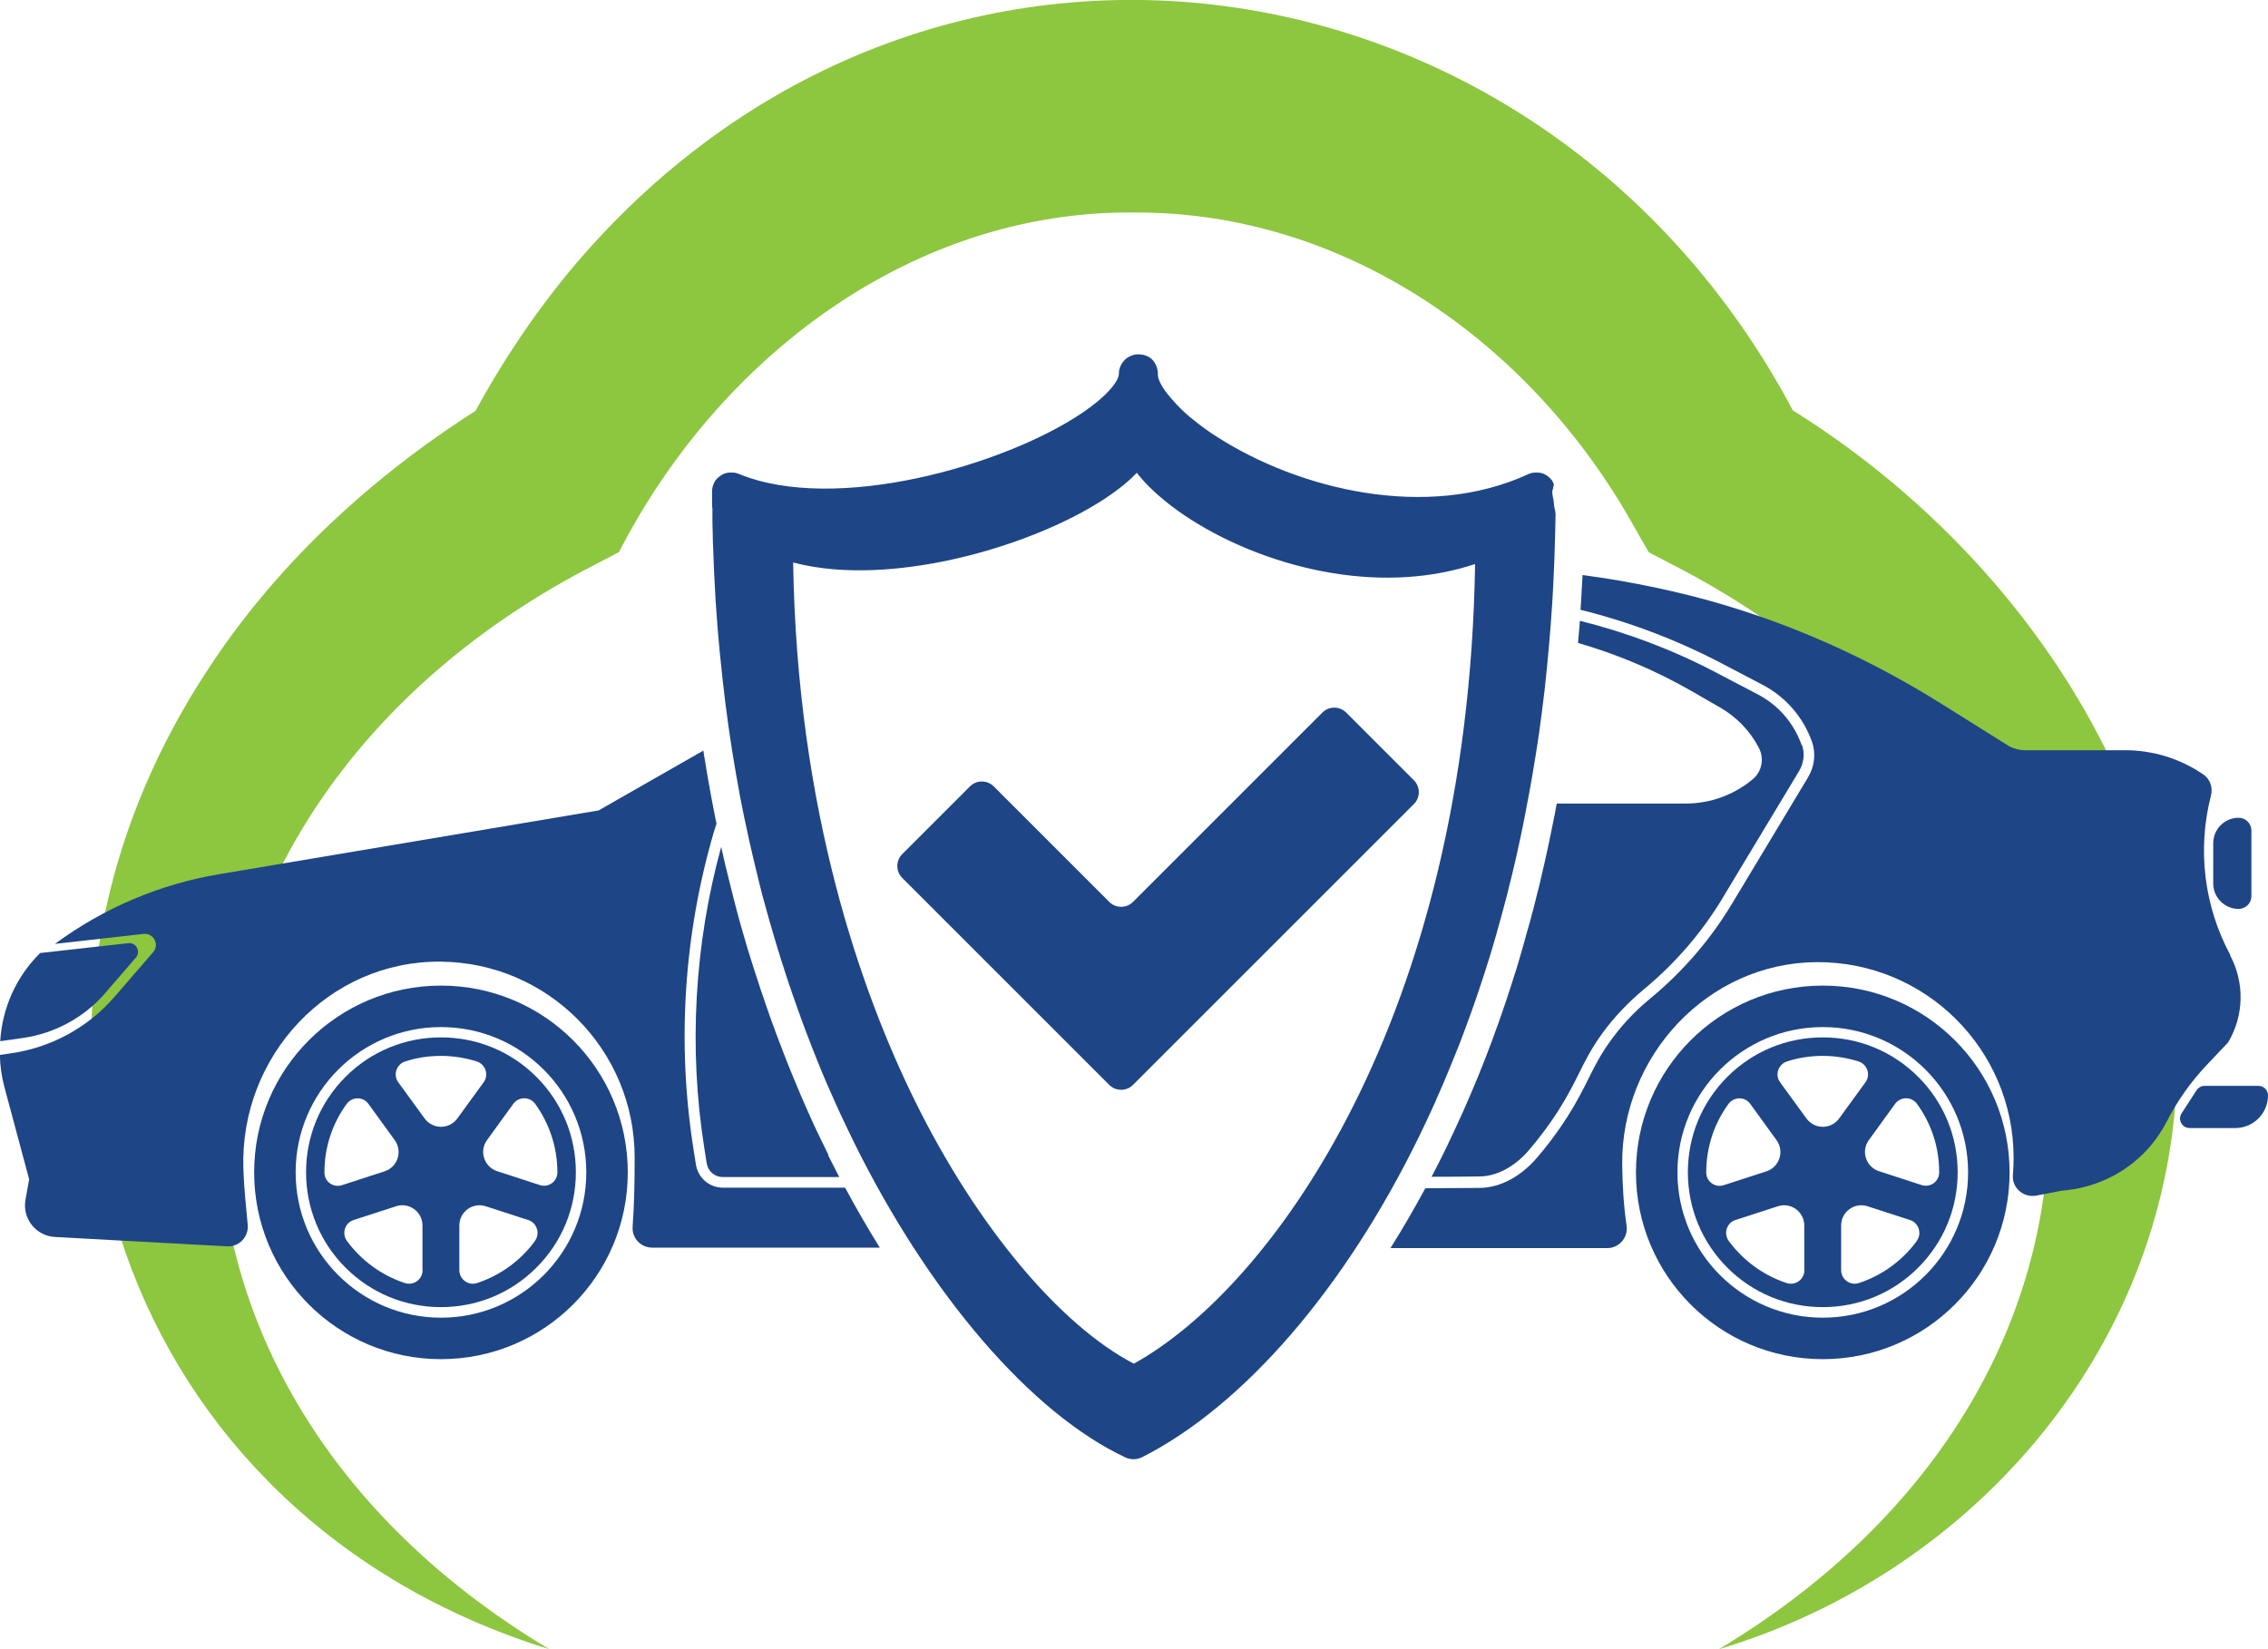
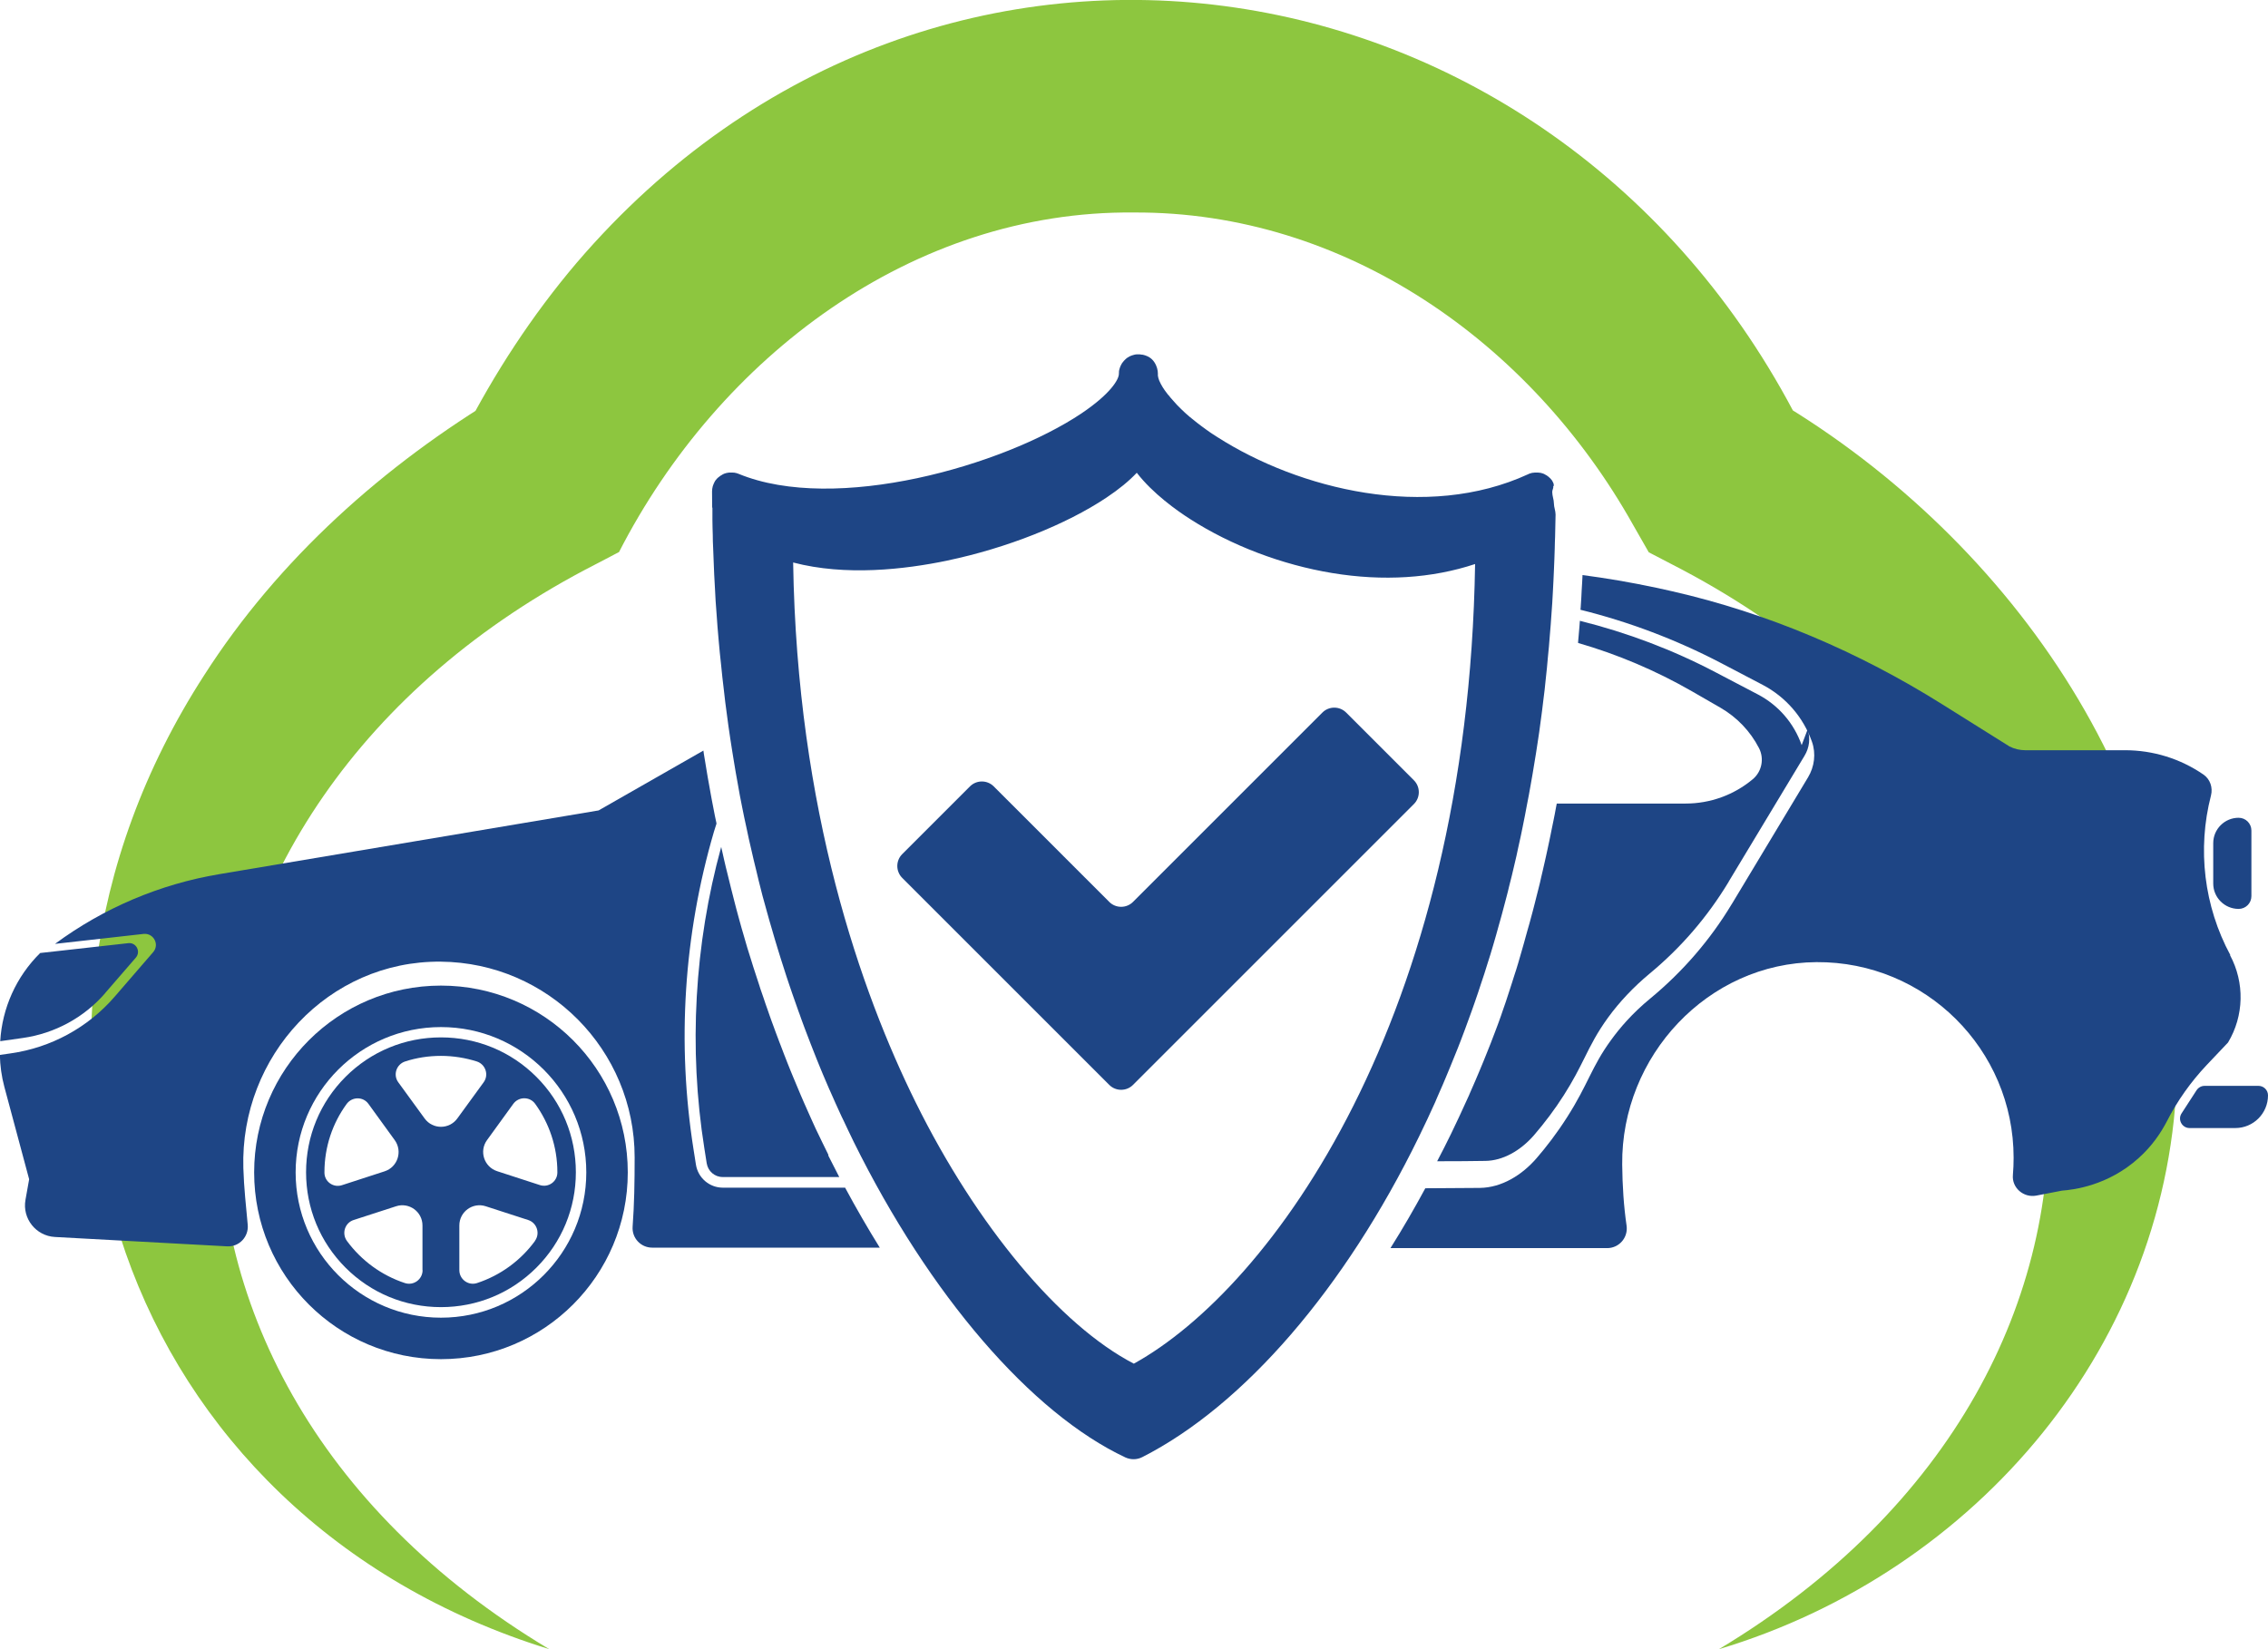
<svg xmlns="http://www.w3.org/2000/svg" viewBox="0 0 191.33 139.14">
  <path d="m46.31 139.14c-36.08-11.16-49.46-50.63-29.09-82.16 6.28-9.82 15.19-17.75 25.12-23.69 0 0-3.25 3.31-3.25 3.31 2.61-5.1 5.78-9.98 9.57-14.44 30.35-35.43 83.31-26.76 103.59 14.43 0 0-3.25-3.31-3.25-3.31 20.01 11.52 35.58 33.16 34.66 56.89-.46 23.16-16.91 42.46-38.65 48.98 39.42-23.66 35.93-71.11-3.98-91.54 0 0-1.94-1.01-1.94-1.01s-1.32-2.31-1.32-2.31c-8.64-15.43-24.34-26.45-42.11-26.36-18.67-.19-35.01 12.21-43.44 28.65 0 0-1.93 1.01-1.93 1.01-39.91 20.39-43.43 67.92-3.97 91.55z" fill="#8dc63f" />
  <g fill="#1e4585">
    <path d="m60.1 42.85v1.03c0 .43.02.85.03 1.28 0 .35.01.69.03 1.04.01.43.03.85.05 1.28.01.33.02.67.04.99.02.43.05.86.07 1.28.02.32.03.64.05.95.03.41.06.82.09 1.22.02.32.04.65.07.97.03.39.07.78.1 1.17.03.33.06.66.09.98.04.38.08.75.12 1.13.03.33.07.66.1.98.04.37.09.74.13 1.11.04.32.07.64.11.96.05.38.1.75.15 1.13.04.3.08.6.12.9.05.37.11.73.16 1.09.05.3.09.6.14.9.06.35.12.7.17 1.05.05.3.1.6.15.9.06.34.12.67.18 1 .05.3.11.61.16.9.06.33.13.65.19.97.06.3.12.6.18.89.07.33.14.65.21.97.06.28.12.57.18.85.07.31.14.61.21.91.07.29.13.58.2.87s.14.58.21.86c.07.29.14.59.21.88s.15.58.22.87c.07.28.14.56.22.83.08.29.16.58.24.87.07.26.14.53.22.79.08.28.16.55.24.82.08.26.15.53.23.79s.16.51.23.76c.08.27.16.54.25.81l.24.75c.08.26.17.52.25.78.08.25.17.5.25.75.08.24.16.49.25.73.09.25.17.49.26.74.08.24.17.47.25.71.08.22.16.42.23.64.09.26.19.51.28.76.06.17.13.33.19.5.11.29.22.58.33.86.07.17.13.34.2.51.11.27.21.54.32.81.1.25.2.49.3.74.07.18.15.36.22.53.09.21.17.4.26.61s.18.42.27.63c.03.07.06.14.1.22.14.33.29.65.43.97.07.15.13.29.2.44.11.24.22.47.32.7.07.14.13.28.2.41.11.23.22.46.32.68.17.36.34.71.51 1.06 6.4 12.94 14.97 22.88 22.91 26.61.22.1.46.15.69.15.25 0 .51-.06.74-.18 8.57-4.36 17.08-14.22 23.34-27.04.47-.96.93-1.94 1.37-2.92.06-.13.11-.25.16-.38.16-.37.33-.74.49-1.12.08-.19.16-.38.24-.57.13-.31.26-.62.39-.94.1-.24.2-.49.3-.74.11-.26.21-.53.32-.79.08-.21.16-.43.25-.64.11-.3.23-.6.34-.9.06-.17.13-.35.19-.52.13-.35.25-.69.38-1.04.08-.22.15-.43.23-.65.11-.31.22-.62.32-.93.08-.25.17-.51.25-.76.09-.28.19-.56.28-.84.08-.26.17-.53.25-.8.09-.27.17-.55.26-.82.08-.26.15-.51.23-.77.09-.29.17-.57.25-.86.07-.25.14-.5.21-.76.08-.3.17-.59.25-.89.07-.25.13-.5.2-.75.08-.3.16-.61.24-.91.07-.25.13-.51.19-.77.08-.3.15-.61.23-.91.06-.25.12-.5.18-.76.07-.31.15-.62.22-.94.06-.25.11-.5.16-.75.07-.32.14-.64.21-.95.05-.26.11-.52.16-.78.06-.32.13-.63.19-.95.05-.27.1-.54.15-.8.06-.31.12-.62.18-.93.05-.28.1-.56.15-.84.05-.3.11-.6.16-.91.05-.28.09-.57.14-.85.05-.3.1-.61.15-.91.04-.28.08-.56.13-.85.05-.31.09-.62.14-.93.04-.27.07-.54.11-.82.04-.32.09-.65.13-.97.04-.28.07-.56.1-.83.04-.32.08-.64.12-.97.03-.29.06-.58.09-.87.03-.31.07-.62.1-.94.03-.3.06-.6.08-.89.03-.31.06-.62.09-.93.03-.29.05-.58.07-.87.03-.32.05-.64.08-.97.02-.28.04-.57.06-.85.02-.33.05-.66.07-.99.02-.3.03-.6.05-.89.02-.32.04-.64.05-.96.01-.3.03-.59.04-.89.01-.32.03-.65.04-.97.01-.3.02-.6.03-.9 0-.32.02-.65.03-.97 0-.31.01-.62.02-.93 0-.32.01-.63.02-.95 0-.31-.14-.62-.14-.93 0-.32-.14-.63-.14-.95v-.04c0-.16.12-.31.08-.45 0-.02.06-.05.05-.07-.01-.04 0-.08-.01-.13-.02-.04-.02-.08-.04-.11-.01-.03-.02-.05-.04-.08s-.03-.07-.05-.1c-.04-.06-.08-.11-.13-.16 0 0-.02-.02-.03-.03-.04-.04-.08-.08-.12-.11 0 0-.01-.01-.02-.02-.05-.04-.1-.08-.15-.11 0 0 0 0-.01-.01 0 0-.02 0-.02-.01-.04-.03-.09-.05-.13-.07-.01 0-.02-.01-.03-.02-.05-.03-.11-.05-.17-.07-.01 0-.03 0-.04-.01-.05-.01-.1-.03-.14-.04-.01 0-.03 0-.04 0-.06-.01-.12-.02-.18-.02-.01 0-.02 0-.03 0-.05 0-.1 0-.15 0-.02 0-.03 0-.05 0-.06 0-.12.01-.18.02 0 0-.01 0-.02 0-.05 0-.11.02-.16.04-.02 0-.03 0-.05.01-.06.02-.12.04-.17.07-8.57 3.95-19.34 1.27-26.22-3.13-.11-.07-.23-.15-.34-.22-.03-.02-.05-.04-.08-.05-.08-.06-.17-.11-.25-.17-.05-.03-.09-.07-.14-.1-.06-.04-.11-.08-.17-.12-.04-.03-.08-.06-.12-.09-.06-.04-.12-.08-.18-.13-.04-.03-.08-.06-.12-.09-.06-.04-.11-.08-.17-.13-.04-.03-.08-.06-.12-.09-.05-.04-.1-.08-.15-.12-.04-.03-.07-.06-.11-.09-.05-.04-.1-.08-.15-.12-.03-.03-.07-.05-.1-.08-.05-.04-.1-.08-.15-.12-.03-.03-.07-.06-.1-.09-.05-.04-.09-.08-.14-.12-.03-.03-.07-.06-.1-.09-.04-.04-.08-.07-.12-.11-.03-.03-.06-.06-.09-.09-.04-.04-.08-.07-.12-.11-.03-.03-.06-.06-.09-.09-.04-.04-.07-.07-.11-.11-.03-.03-.06-.06-.09-.09s-.07-.07-.1-.1-.06-.06-.08-.09c-.03-.03-.06-.07-.09-.1s-.05-.06-.08-.09-.06-.06-.09-.1c-.03-.03-.05-.06-.07-.08-.03-.03-.05-.06-.08-.09-.02-.03-.05-.06-.07-.08-.02-.03-.05-.06-.07-.09s-.04-.06-.07-.08c-.02-.03-.05-.06-.07-.08-.02-.03-.04-.05-.06-.08s-.04-.06-.06-.08c-.02-.03-.04-.05-.06-.08s-.04-.05-.06-.08-.03-.05-.05-.07c-.02-.03-.04-.05-.05-.08-.02-.02-.03-.05-.05-.07-.02-.03-.03-.05-.05-.08-.01-.02-.03-.05-.04-.07s-.03-.05-.04-.07-.03-.05-.04-.07-.03-.05-.04-.07-.02-.05-.03-.07-.02-.04-.03-.06-.02-.04-.03-.06c0-.02-.02-.04-.03-.06 0-.02-.02-.04-.02-.06s-.02-.04-.02-.06-.01-.04-.02-.06c0-.02-.01-.04-.02-.06 0-.02-.01-.04-.01-.05 0-.02-.01-.03-.01-.05s0-.03-.01-.05c0-.02 0-.03-.01-.05 0-.02 0-.03 0-.05 0-.01 0-.03 0-.04 0-.02 0-.03 0-.04 0-.02 0-.03 0-.05 0-.14-.02-.28-.06-.41 0-.02 0-.03-.01-.05 0-.02-.01-.04-.02-.05-.13-.41-.39-.76-.79-.94-.13-.06-.26-.1-.39-.13-.01 0-.03 0-.04 0-.02 0-.05 0-.07-.01-.05 0-.09-.01-.14-.02-.02 0-.04 0-.07 0-.02 0-.04 0-.05 0-.03 0-.06 0-.09 0-.02 0-.04 0-.06 0-.06 0-.13.01-.19.03h-.01c-.06.01-.12.03-.17.05-.02 0-.04.01-.06.02-.04.01-.08.03-.12.05-.02 0-.04.02-.06.03-.04.02-.08.04-.12.07-.01 0-.03.02-.04.02-.05.03-.1.07-.14.11-.01 0-.02.02-.03.03-.04.03-.07.06-.1.1-.01.01-.03.03-.04.04-.03.03-.05.06-.08.1-.01.02-.02.03-.04.05-.03.04-.06.08-.08.13 0 0-.01.02-.02.03-.03.05-.05.11-.08.17 0 .02-.01.03-.02.05-.02.04-.03.09-.04.13 0 .02-.01.04-.02.06 0 .04-.02.09-.03.13v.06c0 .06-.01.13-.01.19 0 .45-.67 1.66-3.17 3.34-6.57 4.4-20.74 8.46-28.91 5.09-.06-.02-.11-.04-.17-.06-.01 0-.03 0-.05-.01-.05-.01-.1-.02-.15-.03h-.02c-.06 0-.12-.01-.17-.01-.01 0-.03 0-.04 0-.05 0-.1 0-.15 0-.01 0-.02 0-.03 0-.06 0-.11.02-.17.03-.01 0-.03 0-.04 0-.05.01-.09.02-.14.04-.01 0-.03 0-.04.01-.05.02-.11.04-.16.07 0 0-.02.01-.03.02-.04.02-.09.05-.13.08 0 0-.02 0-.02.01 0 0-.01 0-.02.01-.05.03-.1.07-.14.11 0 0 0 .01-.02.01-.04.04-.08.07-.12.11 0 0-.02.02-.03.03-.05.05-.09.11-.13.16-.02.03-.03.06-.05.09s-.03.05-.04.08c-.02.04-.04.07-.05.11-.02.04-.03.09-.05.13 0 .02-.01.04-.02.06-.04.14-.06.29-.06.44v.03c0 .44 0 .87.01 1.31zm19.8 4.45c5.02-1.05 10.04-3.04 13.45-5.32 1.05-.7 1.9-1.4 2.55-2.09 1.35 1.75 3.38 3.19 4.49 3.9 3.49 2.24 7.75 3.86 11.99 4.56 4.3.71 8.42.45 12.06-.76-.6 38.32-17.18 61.06-28.79 67.47-6.25-3.25-13.24-11.61-18.4-22.04-4.58-9.26-10.01-24.58-10.34-45.56 4.42 1.16 9.39.59 13-.16z" />
    <path d="m37.2 83.16c-8.7 0-15.76 7.05-15.76 15.76s7.05 15.76 15.76 15.76 15.76-7.05 15.76-15.76-7.05-15.76-15.76-15.76zm0 28.02c-6.77 0-12.26-5.49-12.26-12.26s5.49-12.26 12.26-12.26 12.26 5.49 12.26 12.26-5.49 12.26-12.26 12.26z" />
    <path d="m37.2 87.53c-3.04 0-5.9 1.18-8.05 3.33s-3.33 5.01-3.33 8.05 1.18 5.9 3.33 8.05 5.01 3.33 8.05 3.33 5.9-1.18 8.05-3.33 3.33-5.01 3.33-8.05-1.18-5.9-3.33-8.05-5.01-3.33-8.05-3.33zm-9.83 11.4v-.02c0-2.15.69-4.14 1.87-5.76.46-.63 1.4-.64 1.85 0l2.21 3.05c.68.94.25 2.27-.85 2.63l-3.6 1.17c-.73.24-1.48-.3-1.48-1.06zm8.28 8.24c0 .77-.75 1.33-1.49 1.09-1.98-.65-3.68-1.91-4.89-3.55-.46-.63-.18-1.53.56-1.77l3.58-1.16c1.1-.36 2.23.46 2.23 1.62v3.77zm.17-12.8-2.22-3.05c-.46-.63-.16-1.52.58-1.76.95-.31 1.97-.47 3.02-.47s2.07.17 3.02.47c.74.24 1.04 1.13.58 1.76l-2.22 3.05c-.68.94-2.08.94-2.76 0zm9.31 10.34c-1.21 1.65-2.91 2.9-4.89 3.55-.74.24-1.49-.32-1.49-1.09v-3.77c0-1.16 1.13-1.98 2.23-1.62l3.58 1.16c.74.24 1.03 1.14.56 1.77zm1.89-5.78c0 .76-.75 1.3-1.48 1.06l-3.6-1.17c-1.1-.36-1.54-1.69-.85-2.63l2.21-3.05c.46-.63 1.4-.63 1.85 0 1.17 1.62 1.87 3.61 1.87 5.76v.02z" />
-     <path d="m153.77 83.16c-8.7 0-15.76 7.05-15.76 15.76s7.05 15.76 15.76 15.76 15.76-7.05 15.76-15.76-7.05-15.76-15.76-15.76zm0 28.02c-6.77 0-12.26-5.49-12.26-12.26s5.49-12.26 12.26-12.26 12.26 5.49 12.26 12.26-5.49 12.26-12.26 12.26z" />
-     <path d="m153.77 87.53c-3.04 0-5.9 1.18-8.05 3.33s-3.33 5.01-3.33 8.05 1.18 5.9 3.33 8.05 5.01 3.33 8.05 3.33 5.9-1.18 8.05-3.33 3.33-5.01 3.33-8.05-1.18-5.9-3.33-8.05-5.01-3.33-8.05-3.33zm-9.83 11.4v-.02c0-2.15.69-4.14 1.87-5.76.46-.63 1.4-.64 1.85 0l2.21 3.05c.68.94.25 2.27-.85 2.63l-3.6 1.17c-.73.24-1.48-.3-1.48-1.06zm8.28 8.24c0 .77-.75 1.33-1.49 1.09-1.98-.65-3.68-1.91-4.89-3.55-.46-.63-.18-1.53.56-1.77l3.58-1.16c1.1-.36 2.23.46 2.23 1.62v3.77zm.17-12.8-2.22-3.05c-.46-.63-.16-1.52.58-1.76.95-.31 1.97-.47 3.02-.47s2.07.17 3.02.47c.74.24 1.04 1.13.58 1.76l-2.22 3.05c-.68.94-2.08.94-2.76 0zm9.31 10.34c-1.21 1.65-2.91 2.9-4.89 3.55-.74.24-1.49-.32-1.49-1.09v-3.77c0-1.16 1.13-1.98 2.23-1.62l3.58 1.16c.74.24 1.03 1.14.56 1.77zm1.89-5.78c0 .76-.75 1.3-1.48 1.06l-3.6-1.17c-1.1-.36-1.54-1.69-.85-2.63l2.21-3.05c.46-.63 1.4-.63 1.85 0 1.18 1.62 1.87 3.61 1.87 5.76v.02z" />
    <path d="m188.85 76.69c.6 0 1.08-.48 1.08-1.08v-5.53c0-.6-.48-1.08-1.08-1.08-1.18 0-2.14.96-2.14 2.14v3.41c0 1.18.96 2.14 2.14 2.14z" />
    <path d="m190.52 91.62h-4.54c-.27 0-.52.14-.67.36l-1.27 1.96c-.35.53.04 1.24.67 1.24h3.86c1.53 0 2.76-1.24 2.76-2.76 0-.44-.36-.8-.8-.8z" />
    <path d="m8.88 83.78 2.58-2.98c.44-.51.03-1.3-.64-1.22l-7.43.83c-2.02 1.99-3.21 4.65-3.37 7.44l1.9-.27c2.7-.38 5.18-1.73 6.96-3.79z" />
-     <path d="m151.99 62.87c-.65-1.85-1.96-3.37-3.7-4.28l-3.57-1.87c-3.62-1.9-7.47-3.35-11.44-4.34-.01.18-.02.36-.04.53-.02.23-.04.46-.06.69l-.05.57s0 .06 0 .08c3.33.96 6.56 2.33 9.59 4.07l2.43 1.4c1.38.8 2.51 1.98 3.24 3.4.46.89.24 1.99-.53 2.63-1.59 1.33-3.59 2.05-5.66 2.05h-10.87c-.02.12-.04.24-.07.36l-.1.54c-.03.18-.07.37-.11.55-.05.24-.1.49-.15.73l-.1.5c-.04.18-.07.35-.11.53-.05.23-.1.47-.15.7l-.12.55c-.04.17-.07.33-.11.49-.05.24-.11.47-.16.7l-.12.51c-.04.18-.08.35-.12.53-.05.21-.11.43-.16.64l-.14.55c-.04.17-.09.35-.13.52-.06.22-.12.44-.17.66l-.14.52c-.05.17-.09.35-.14.52-.06.21-.12.42-.18.63l-.15.54c-.05.17-.1.34-.14.51-.06.21-.12.42-.18.63l-.15.52c-.05.17-.1.35-.15.52-.06.19-.12.39-.18.59l-.16.49c-.06.19-.12.38-.18.57-.06.2-.13.4-.19.59l-.17.52c-.06.17-.11.35-.17.52-.08.25-.17.5-.26.75l-.15.44c-.05.14-.1.29-.15.43-.1.29-.21.59-.32.88l-.14.39c-.04.11-.08.22-.12.33-.09.23-.17.46-.26.69l-.18.47c-.05.14-.11.28-.16.42-.07.19-.15.37-.22.55l-.2.5c-.07.17-.14.34-.21.52-.11.26-.21.51-.32.77l-.17.4c-.05.13-.1.25-.16.38-.16.37-.32.73-.48 1.1l-.08.19c-.03.08-.07.16-.11.24-.45 1.01-.93 2.02-1.4 3-.38.78-.77 1.55-1.17 2.31 1.6 0 2.97-.01 4.08-.03 1.42-.02 2.91-.81 4.1-2.18.91-1.06 1.76-2.19 2.51-3.37.79-1.24 1.27-2.2 1.73-3.12.55-1.11 1.07-2.15 2.01-3.44.97-1.33 2.15-2.57 3.48-3.68 2.64-2.18 4.87-4.77 6.64-7.69l.03-.04v-.02s6.41-10.64 6.41-10.64c.42-.69.51-1.5.26-2.22z" />
+     <path d="m151.99 62.87c-.65-1.85-1.96-3.37-3.7-4.28l-3.57-1.87c-3.62-1.9-7.47-3.35-11.44-4.34-.01.18-.02.36-.04.53-.02.23-.04.46-.06.69l-.05.57s0 .06 0 .08c3.33.96 6.56 2.33 9.59 4.07l2.43 1.4c1.38.8 2.51 1.98 3.24 3.4.46.89.24 1.99-.53 2.63-1.59 1.33-3.59 2.05-5.66 2.05h-10.87c-.02.12-.04.24-.07.36l-.1.54c-.03.18-.07.37-.11.55-.05.24-.1.49-.15.73l-.1.5c-.04.18-.07.35-.11.53-.05.23-.1.47-.15.7l-.12.55c-.04.17-.07.33-.11.49-.05.24-.11.47-.16.7l-.12.51c-.04.18-.08.35-.12.53-.05.21-.11.43-.16.64l-.14.55c-.04.17-.09.35-.13.52-.06.22-.12.44-.17.66l-.14.52c-.05.17-.09.35-.14.52-.06.21-.12.42-.18.63l-.15.54c-.05.17-.1.34-.14.51-.06.21-.12.42-.18.63l-.15.52c-.05.17-.1.35-.15.52-.06.19-.12.39-.18.59l-.16.49c-.06.19-.12.38-.18.57-.06.2-.13.4-.19.59l-.17.52c-.06.17-.11.35-.17.52-.08.25-.17.5-.26.75l-.15.44l-.14.39c-.04.11-.08.22-.12.33-.09.23-.17.46-.26.69l-.18.47c-.05.14-.11.28-.16.42-.07.19-.15.37-.22.55l-.2.5c-.07.17-.14.34-.21.52-.11.26-.21.51-.32.77l-.17.4c-.05.13-.1.25-.16.38-.16.37-.32.73-.48 1.1l-.08.19c-.03.08-.07.16-.11.24-.45 1.01-.93 2.02-1.4 3-.38.78-.77 1.55-1.17 2.31 1.6 0 2.97-.01 4.08-.03 1.42-.02 2.91-.81 4.1-2.18.91-1.06 1.76-2.19 2.51-3.37.79-1.24 1.27-2.2 1.73-3.12.55-1.11 1.07-2.15 2.01-3.44.97-1.33 2.15-2.57 3.48-3.68 2.64-2.18 4.87-4.77 6.64-7.69l.03-.04v-.02s6.41-10.64 6.41-10.64c.42-.69.51-1.5.26-2.22z" />
    <path d="m69.89 97.45c-.17-.35-.35-.71-.53-1.08-.08-.17-.16-.35-.25-.52l-.29-.6c-.09-.18-.17-.38-.26-.57l-.14-.31c-.04-.1-.09-.19-.13-.29-.15-.33-.29-.66-.44-.99l-.1-.23c-.06-.14-.13-.29-.19-.44l-.16-.38c-.06-.14-.12-.28-.18-.43-.05-.12-.1-.24-.15-.36l-.16-.38c-.08-.18-.15-.37-.23-.56-.09-.21-.17-.43-.26-.65l-.14-.36c-.04-.11-.09-.22-.13-.33-.09-.23-.18-.47-.27-.71l-.14-.36c-.04-.11-.08-.21-.12-.32-.07-.18-.14-.37-.21-.56l-.16-.44c-.05-.14-.11-.29-.16-.43-.06-.16-.11-.32-.17-.48l-.17-.49c-.06-.17-.12-.34-.18-.51s-.11-.34-.17-.51l-.17-.49c-.06-.17-.12-.34-.17-.52-.06-.18-.12-.36-.18-.55l-.16-.49c-.06-.17-.11-.35-.17-.52-.06-.19-.12-.38-.18-.58l-.16-.51c-.05-.17-.11-.34-.16-.51-.05-.18-.11-.37-.16-.55l-.15-.52c-.06-.19-.11-.38-.17-.58-.05-.18-.1-.36-.15-.54l-.14-.51c-.06-.21-.12-.42-.17-.63-.05-.19-.1-.39-.15-.58l-.14-.55c-.05-.2-.1-.39-.15-.59s-.1-.41-.15-.61l-.14-.57c-.05-.2-.1-.4-.15-.6s-.09-.4-.14-.6l-.13-.58c-.04-.17-.08-.35-.12-.52-2.26 8.23-2.76 17-1.42 25.43l.2 1.27c.11.66.67 1.15 1.34 1.15h9.84c-.31-.6-.62-1.21-.93-1.82z" />
    <path d="m71.31 100.21h-10.33c-1.13 0-2.09-.82-2.27-1.94l-.2-1.27c-1.42-8.96-.83-18.12 1.72-26.83.07-.22.14-.44.21-.66v-.06c-.05-.2-.09-.4-.13-.61l-.12-.62c-.05-.22-.09-.45-.13-.67-.04-.2-.07-.4-.11-.6l-.11-.62c-.04-.24-.09-.48-.13-.72-.04-.2-.07-.4-.1-.6l-.1-.61c-.04-.26-.09-.52-.13-.78-.02-.1-.03-.19-.04-.29l-8.84 5.05-32.01 5.38c-5.01.84-9.76 2.86-13.85 5.88l7.47-.84c.85-.09 1.37.9.81 1.54l-3.25 3.76c-2.25 2.6-5.37 4.3-8.78 4.78l-.9.13c.02.9.14 1.81.38 2.7l2.09 7.79-.31 1.74c-.28 1.57.88 3.04 2.48 3.13l14.53.79c1.01.06 1.83-.8 1.74-1.81-.14-1.55-.32-3.11-.37-4.79-.28-9.46 7.19-17.51 16.65-17.42 9.05.08 16.36 7.44 16.36 16.51 0 2.1-.03 3.95-.17 5.85-.07.96.69 1.77 1.65 1.77h19.2c-1.01-1.63-1.99-3.32-2.93-5.07z" />
    <path d="m188.15 80.58c-2.22-4.12-2.8-8.93-1.63-13.46.17-.67-.07-1.38-.64-1.77-1.95-1.34-4.25-2.05-6.62-2.05h-8.41c-.46 0-.92-.11-1.33-.32-1.89-1.19-3.78-2.37-5.68-3.56-7.03-4.41-14.72-7.7-22.81-9.54-.43-.1-.87-.19-1.31-.29-2.16-.46-4.24-.81-6.22-1.07v.08c-.01.19-.02.38-.03.58-.01.22-.02.44-.04.66l-.03.61c-.01.21-.02.41-.04.62 0 .13-.02.26-.03.38 4.08 1.01 8.05 2.51 11.81 4.47l3.57 1.87c1.94 1.02 3.42 2.73 4.15 4.8.35 1 .21 2.1-.34 3.01l-6.4 10.64s-.03.04-.04.06c-1.81 3.01-4.13 5.69-6.84 7.93-1.56 1.28-2.61 2.53-3.32 3.51-1.66 2.27-1.94 3.74-3.71 6.51-.87 1.37-1.76 2.52-2.59 3.48-1.22 1.41-2.93 2.48-4.79 2.5-1.31.01-2.9.02-4.59.03-.94 1.74-1.92 3.43-2.94 5.05h18.28c1.01 0 1.78-.89 1.64-1.89-.24-1.65-.35-3.34-.37-5.16-.09-9.16 7.23-17.02 16.39-17.08 9.17-.06 16.63 7.35 16.63 16.51 0 .49-.02.97-.06 1.45-.1 1.08.9 1.94 1.97 1.74l2.17-.42c.95-.07 3.88-.41 6.47-2.75 1.14-1.02 1.88-2.14 2.38-3.1.89-1.74 2.02-3.33 3.36-4.75.6-.63 1.2-1.26 1.8-1.9 1.35-2.25 1.41-5.05.17-7.36z" />
    <path d="m93.59 91.55-17.48-17.48c-.55-.55-.55-1.45 0-2l5.72-5.72c.55-.55 1.45-.55 2 0l9.75 9.75c.55.55 1.45.55 2 0l15.98-15.98c.55-.55 1.45-.55 2 0l5.72 5.72c.55.55.55 1.45 0 2l-23.7 23.7c-.55.55-1.45.55-2 0z" />
  </g>
</svg>